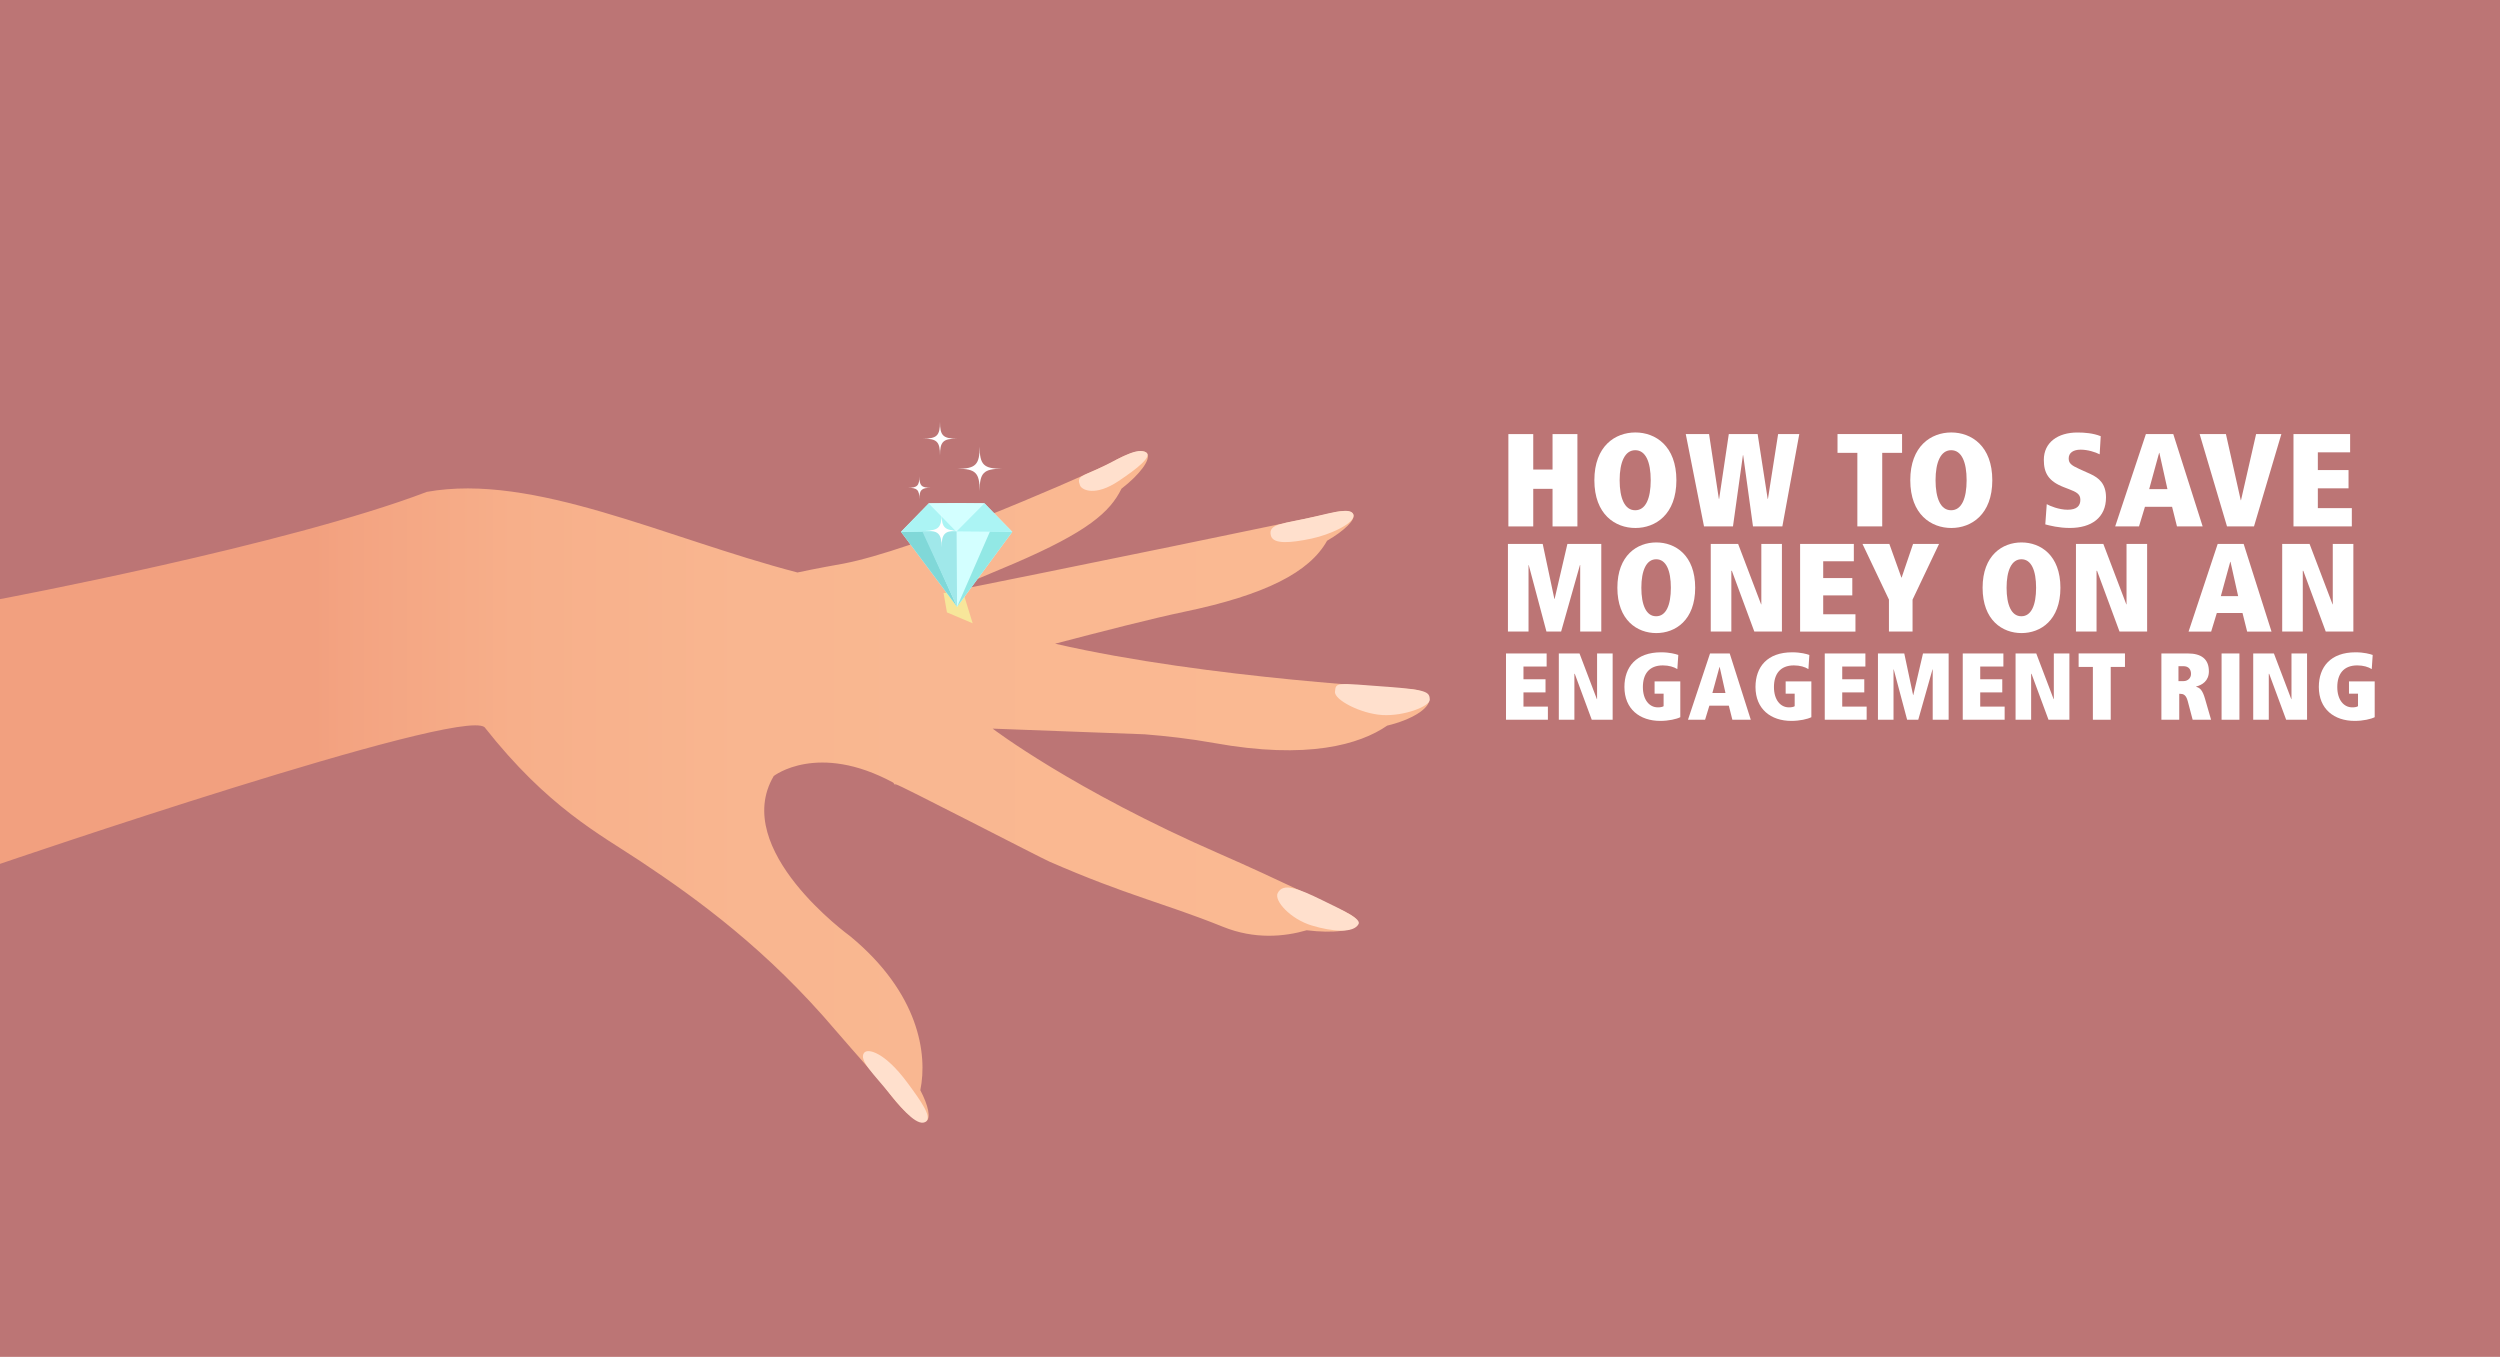
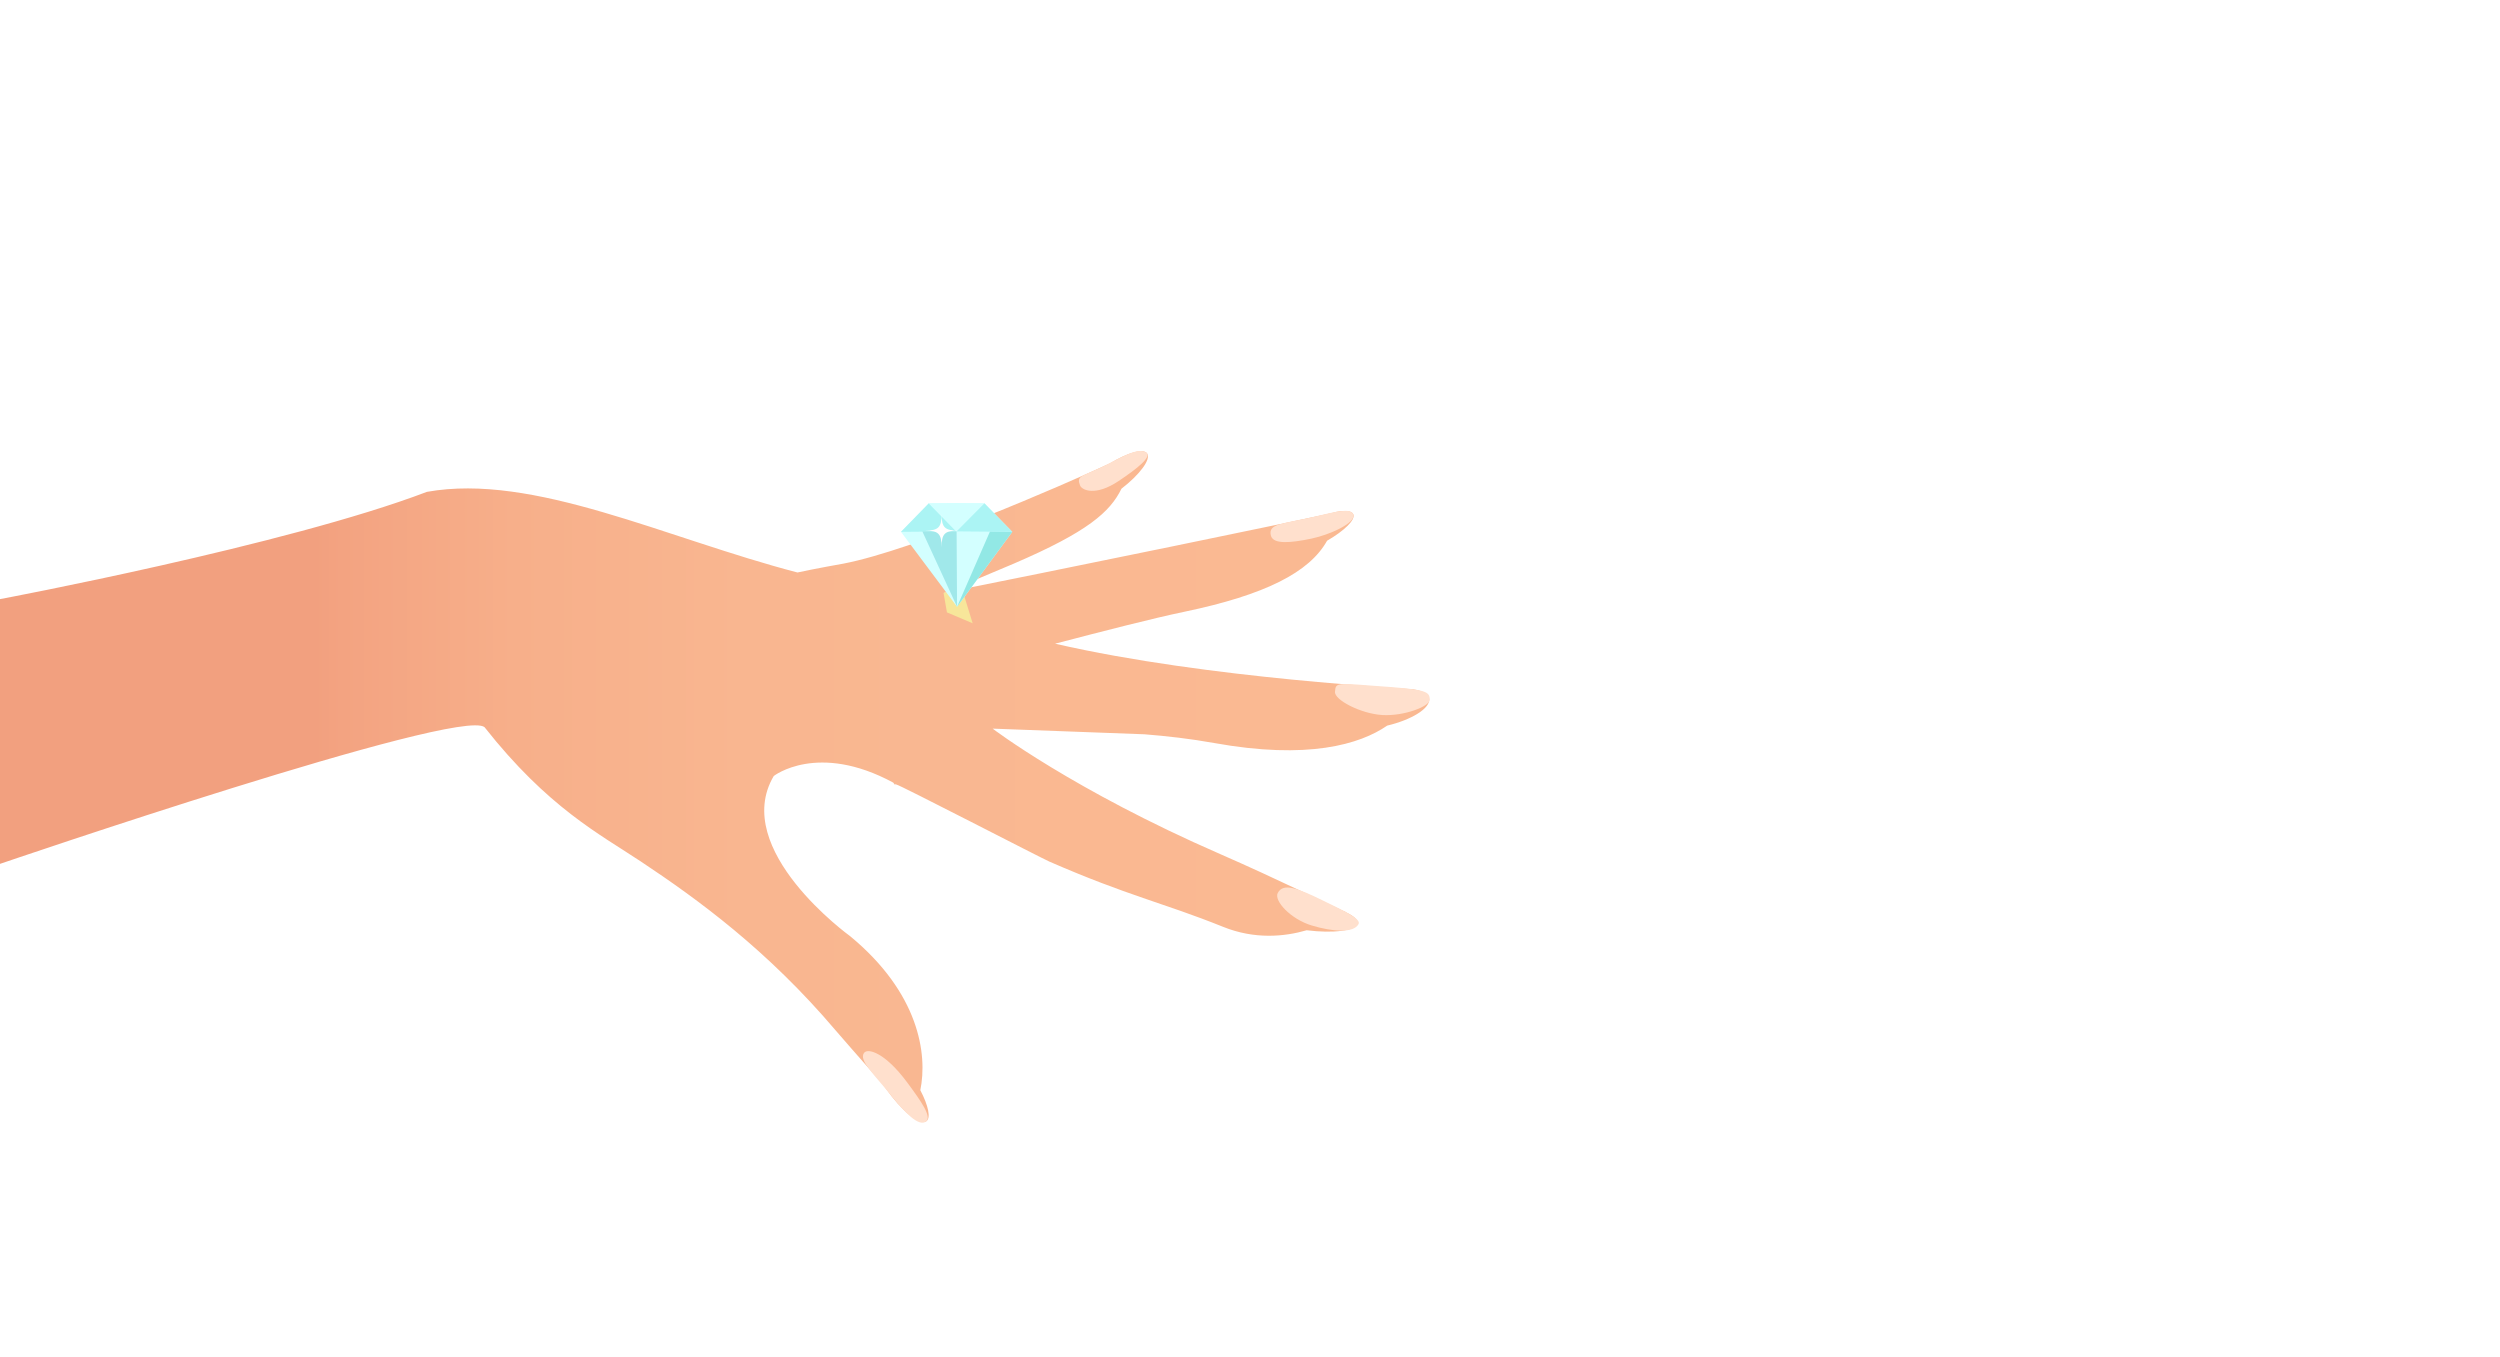
<svg xmlns="http://www.w3.org/2000/svg" id="what-are-the-alternatives-to-payday-loans" viewBox="0 0 737 400">
  <defs>
    <style>.cls-1{fill:#f7e69a;}.cls-2{fill:#fff;}.cls-3{fill:#d3ffff;}.cls-4{fill:#abf4f4;}.cls-5{fill:#bc7575;}.cls-6{fill:#ffe0cd;}.cls-7{fill:#92e8e5;}.cls-8{fill:#a0e8ea;}.cls-9{fill:url(#linear-gradient);}.cls-10{fill:#80d8d8;}</style>
    <linearGradient id="linear-gradient" x1="0" y1="231.9" x2="421.32" y2="231.9" gradientUnits="userSpaceOnUse">
      <stop offset=".22" stop-color="#f2a07f" />
      <stop offset=".24" stop-color="#f3a381" />
      <stop offset=".36" stop-color="#f7af8a" />
      <stop offset=".52" stop-color="#f9b690" />
      <stop offset=".9" stop-color="#fab992" />
    </linearGradient>
  </defs>
-   <rect class="cls-5" width="737" height="400" />
  <g>
    <g>
      <path class="cls-9" d="m416.77,203.23c-.06-.2-60.11-2.98-105.73-13.47,14.34-3.75,28.9-7.49,38-9.39,24.05-5.01,37.01-11.69,42.18-20.96,5.11-2.96,8.41-6.16,7.74-7.79-.42-1.02-2.32-1.22-5.02-.72-.05.37-90.44,18.85-115.77,23.87,6.09-2.47,13.52-5.53,20.69-8.61,21.83-9.38,28.4-15.23,31.75-22.09,5.39-4.16,8.72-8.62,7.58-10.35-1.07-1.62-5.7-.33-10.96,2.88-14.35,6.62-57.68,25.51-78.55,29.55-.12,0-8.88,1.59-13.58,2.62-38.98-10.15-77.84-29.4-109.25-23.77C84.57,160.74,0,176.62,0,176.62v78.05s135.41-46.3,142.84-40.3c18.63,23.65,33.89,31.51,46.01,39.55,16.93,11.25,37.41,26.15,57.58,49.94,0,0,7.28,8.44,13.84,15.73.28.42.56.85.86,1.27,4.59,6.57,9.91,10.93,11.89,9.72,1.48-.9.68-4.63-1.71-9.19,2.19-10.67-.4-28.68-20.72-45.43,0,0-35.31-25.47-22.49-47.19.01-.01,12.93-10.11,35.22,1.94.22.27.44.53.65.82l-.08-.47c.13.08.26.15.39.24.19-.32,42.83,21.74,45.08,22.7,23.2,10.12,33.51,12.11,51.18,19.22,9.36,3.78,18.11,2.92,24.67,1.02,7.86.99,14.48.15,14.94-2,.24-1.06-1.06-2.22-3.37-3.29.04-.02.05-.04.05-.04-3.05-1.25-20.44-9.86-37.12-17.13-43.43-18.92-67.08-36.98-67.08-36.98l44.78,1.67c6.52.52,13.39,1.29,20.45,2.56,27.69,5.01,43.05.42,51.09-5.12,7.13-1.7,12.55-5.02,12.37-7.75-.1-1.47-1.84-2.48-4.55-2.92Z" />
      <path class="cls-6" d="m389.91,265.43c-7.48-3.66-11.61-5.21-13.22-2.2-1.23,2.31,3.82,7.73,9.97,9.59,6.16,1.86,12.36,2.35,13.84-.4.82-1.53-4.13-3.83-10.59-6.99Z" />
      <path class="cls-6" d="m408.79,202.45c-15.24-1.16-14.94-1.32-15.24,1.47-.25,2.38,7.54,6.47,13.95,6.87,6.42.38,13.99-2.56,13.99-4.49,0-2.38-.97-2.96-12.71-3.86Z" />
      <path class="cls-6" d="m386.66,158.77c5.36-1.13,13.21-4.63,12.29-7.15-.73-1.99-5.67-.68-11.35.67-9.18,2.17-13.89,1.95-12.94,5.61.68,2.61,5.72,2.19,12,.87Z" />
      <path class="cls-6" d="m337.51,133.17c-3.01-1.16-8.22,2.5-13.82,5.04-4.83,2.2-6.38,2.18-5.29,4.91.54,1.36,4.48,3.3,11.39-1.33,5.12-3.43,10.59-7.51,7.72-8.62Z" />
      <path class="cls-6" d="m254.71,310.4c-1.56,2.2,2.79,6.09,7.79,12.32,4.19,5.23,8.4,9.63,10.53,7.86,1.68-1.4-1.38-5.8-5.59-11.48-6.63-8.94-11.68-10.18-12.72-8.7Z" />
    </g>
    <g>
      <polygon class="cls-1" points="278.16 174.78 279.16 180.53 286.74 183.75 283.64 173.68 278.16 174.78" />
      <polygon class="cls-3" points="298.42 156.79 290.21 148.38 282.01 148.31 273.81 148.38 265.61 156.79 282.14 178.88 282.14 178.88 298.42 156.79" />
-       <polygon class="cls-10" points="265.61 156.79 272.17 156.65 282.14 178.88 265.61 156.79" />
      <polygon class="cls-4" points="265.61 156.79 273.81 148.38 282.01 156.65 265.61 156.79" />
-       <polygon class="cls-3" points="281.73 156.65 282.14 178.88 292.13 156.65 281.73 156.65" />
      <polygon class="cls-7" points="298.42 156.79 291.86 156.65 282.14 178.88 298.42 156.79" />
      <polygon class="cls-3" points="282.01 148.31 273.81 148.38 282.01 156.79 290.21 148.38 282.01 148.31" />
      <polygon class="cls-8" points="282.14 178.88 282.01 156.65 271.9 156.65 282.14 178.88" />
      <polygon class="cls-4" points="290.21 148.38 282.01 156.65 298.42 156.79 290.21 148.38" />
    </g>
    <g>
      <path class="cls-2" d="m267.67,143.8c2.74,0,3.36.62,3.36,3.36,0-2.74.62-3.36,3.36-3.36-2.74,0-3.36-.62-3.36-3.36,0,2.74-.62,3.36-3.36,3.36Z" />
      <path class="cls-2" d="m288.8,131.67c0,5.32-1.2,6.52-6.52,6.52,5.32,0,6.52,1.2,6.52,6.52,0-5.32,1.2-6.52,6.52-6.52-5.32,0-6.52-1.2-6.52-6.52Z" />
      <path class="cls-2" d="m282.05,129.31c-4.03,0-4.94-.91-4.94-4.94,0,4.03-.91,4.94-4.94,4.94,4.03,0,4.94.91,4.94,4.94,0-4.03.91-4.94,4.94-4.94Z" />
      <path class="cls-2" d="m272.64,156.42c4.03,0,4.94.91,4.94,4.94,0-4.03.91-4.94,4.94-4.94-4.03,0-4.94-.91-4.94-4.94,0,4.03-.91,4.94-4.94,4.94Z" />
    </g>
  </g>
  <path class="cls-2" d="m457.69,144.11h-5.69v11.08h-7.33v-27.22h7.33v10.45h5.69v-10.45h7.33v27.22h-7.33v-11.08Z" />
  <path class="cls-2" d="m482.11,127.49c5.93,0,12.09,3.98,12.09,14.08s-6.16,14.08-12.09,14.08-12.09-3.98-12.09-14.08,6.16-14.08,12.09-14.08Zm-.08,22.93h.04c3.08,0,4.56-3.47,4.56-8.85s-1.48-8.85-4.56-8.85-4.6,3.55-4.6,8.85,1.48,8.85,4.56,8.85Z" />
  <path class="cls-2" d="m513.89,134.2h-.08l-2.93,20.98h-8.54l-5.38-27.22h6.87l2.89,19.11h.08l2.85-19.11h8.5l2.96,19.11h.08l3-19.11h6.24l-4.99,27.22h-8.66l-2.89-20.98Z" />
  <path class="cls-2" d="m547.55,133.5h-5.85v-5.54h19.03v5.54h-5.85v21.68h-7.33v-21.68Z" />
  <path class="cls-2" d="m575.24,127.49c5.93,0,12.09,3.98,12.09,14.08s-6.16,14.08-12.09,14.08-12.09-3.98-12.09-14.08,6.16-14.08,12.09-14.08Zm-.08,22.93h.04c3.08,0,4.56-3.47,4.56-8.85s-1.48-8.85-4.56-8.85-4.6,3.55-4.6,8.85,1.48,8.85,4.56,8.85Z" />
  <path class="cls-2" d="m603.39,148.63c.9.51,3.55,1.64,6.16,1.64,2.77,0,3.74-1.21,3.74-2.93s-1.21-2.3-3.32-3.12l-1.6-.62c-4.49-1.75-5.85-4.17-5.85-8.03,0-5.15,4.13-8.07,9.91-8.07,2.07,0,4.64.19,6.86,1.09l-.31,5.34c-1.29-.66-3.51-1.37-5.62-1.37s-3.51.9-3.51,2.57c0,1.4.7,2.03,3.12,3.12l3.28,1.48c2.46,1.13,4.6,2.85,4.6,6.9,0,5.97-4.29,9.01-10.65,9.01-3.28,0-5.89-.7-7.25-1.05l.43-5.97Z" />
  <path class="cls-2" d="m640.33,149.41h-8l-1.75,5.77h-7.02l9.05-27.22h8.07l8.66,27.22h-7.57l-1.44-5.77Zm-3.74-15.91h-.08l-2.93,10.69h5.38l-2.38-10.69Z" />
  <path class="cls-2" d="m648.44,127.96h7.76l4.37,19.5h.08l4.45-19.5h7.45l-8.07,27.22h-7.96l-8.07-27.22Z" />
  <path class="cls-2" d="m676.13,127.96h16.69v5.38h-9.52v5.23h9.05v5.38h-9.05v5.85h10.02v5.38h-17.2v-27.22Z" />
  <path class="cls-2" d="m450.68,166.57h-.07v19.61h-6.07v-25.83h10.25l3.44,16.21h.07l3.77-16.21h9.99v25.83h-6.22v-19.61h-.07l-5.55,19.61h-4.33l-5.22-19.61Z" />
  <path class="cls-2" d="m488.27,159.91c5.62,0,11.47,3.77,11.47,13.36s-5.85,13.36-11.47,13.36-11.47-3.77-11.47-13.36,5.85-13.36,11.47-13.36Zm-.07,21.76h.04c2.92,0,4.33-3.29,4.33-8.4s-1.41-8.4-4.33-8.4-4.37,3.37-4.37,8.4,1.41,8.4,4.33,8.4Z" />
  <path class="cls-2" d="m510.55,168.27h-.15v17.91h-6.07v-25.83h8.07l6.77,17.8h.07v-17.8h6.07v25.83h-8.14l-6.62-17.91Z" />
  <path class="cls-2" d="m530.67,160.35h15.84v5.11h-9.03v4.96h8.58v5.11h-8.58v5.55h9.51v5.11h-16.32v-25.83Z" />
  <path class="cls-2" d="m556.87,176.78l-7.81-16.43h7.92l3.55,9.92h.07l3.37-9.92h7.66l-7.81,16.43v9.4h-6.96v-9.4Z" />
  <path class="cls-2" d="m595.94,159.91c5.62,0,11.47,3.77,11.47,13.36s-5.85,13.36-11.47,13.36-11.47-3.77-11.47-13.36,5.85-13.36,11.47-13.36Zm-.07,21.76h.04c2.92,0,4.33-3.29,4.33-8.4s-1.41-8.4-4.33-8.4-4.37,3.37-4.37,8.4,1.41,8.4,4.33,8.4Z" />
  <path class="cls-2" d="m618.21,168.27h-.15v17.91h-6.07v-25.83h8.07l6.77,17.8h.07v-17.8h6.07v25.83h-8.14l-6.62-17.91Z" />
  <path class="cls-2" d="m661.1,180.71h-7.58l-1.67,5.48h-6.66l8.58-25.83h7.66l8.21,25.83h-7.18l-1.37-5.48Zm-3.55-15.1h-.07l-2.78,10.14h5.11l-2.26-10.14Z" />
  <path class="cls-2" d="m679.01,168.27h-.15v17.91h-6.07v-25.83h8.07l6.77,17.8h.07v-17.8h6.07v25.83h-8.14l-6.62-17.91Z" />
-   <path class="cls-2" d="m443.97,192.64h11.98v3.86h-6.83v3.75h6.5v3.86h-6.5v4.2h7.2v3.86h-12.35v-19.54Z" />
+   <path class="cls-2" d="m443.97,192.64v3.86h-6.83v3.75h6.5v3.86h-6.5v4.2h7.2v3.86h-12.35v-19.54Z" />
  <path class="cls-2" d="m464.24,198.63h-.11v13.55h-4.59v-19.54h6.1l5.12,13.47h.06v-13.47h4.59v19.54h-6.16l-5.01-13.55Z" />
  <path class="cls-2" d="m487.76,200.87h7.59v10.56c-1.12.56-3.42,1.09-5.91,1.09-6.02,0-10.56-3.47-10.56-10,0-5.91,3.47-10.22,10.81-10.22,2.55,0,4.26.5,5.07.78l-.28,4.17c-1.01-.64-2.49-1.09-4.28-1.09-4.06,0-5.88,2.58-5.88,6.38s1.93,5.99,4.4,5.99c.67,0,1.29-.08,1.71-.34v-3.7h-2.66v-3.64Z" />
  <path class="cls-2" d="m509.66,208.04h-5.74l-1.26,4.14h-5.04l6.5-19.54h5.8l6.21,19.54h-5.43l-1.04-4.14Zm-2.69-11.42h-.06l-2.1,7.67h3.86l-1.71-7.67Z" />
-   <path class="cls-2" d="m526.4,200.87h7.59v10.56c-1.12.56-3.42,1.09-5.91,1.09-6.02,0-10.56-3.47-10.56-10,0-5.91,3.47-10.22,10.81-10.22,2.55,0,4.26.5,5.07.78l-.28,4.17c-1.01-.64-2.49-1.09-4.28-1.09-4.06,0-5.88,2.58-5.88,6.38s1.93,5.99,4.4,5.99c.67,0,1.29-.08,1.71-.34v-3.7h-2.66v-3.64Z" />
  <path class="cls-2" d="m537.94,192.64h11.98v3.86h-6.83v3.75h6.5v3.86h-6.5v4.2h7.2v3.86h-12.35v-19.54Z" />
  <path class="cls-2" d="m558.27,197.34h-.06v14.84h-4.59v-19.54h7.76l2.6,12.26h.06l2.86-12.26h7.56v19.54h-4.7v-14.84h-.06l-4.2,14.84h-3.28l-3.95-14.84Z" />
  <path class="cls-2" d="m578.62,192.64h11.98v3.86h-6.83v3.75h6.5v3.86h-6.5v4.2h7.2v3.86h-12.35v-19.54Z" />
  <path class="cls-2" d="m598.89,198.63h-.11v13.55h-4.59v-19.54h6.1l5.12,13.47h.06v-13.47h4.59v19.54h-6.16l-5.01-13.55Z" />
-   <path class="cls-2" d="m616.98,196.61h-4.2v-3.98h13.66v3.98h-4.2v15.57h-5.26v-15.57Z" />
  <path class="cls-2" d="m644.93,206.64c-.5-1.88-1.37-2.1-2.21-2.1h-.28v7.64h-5.26v-19.54h7.81c3.95,0,6.19,1.65,6.19,5.26,0,2.88-2.04,4.06-3.75,4.48v.08c1.12.36,1.85.9,2.63,3.61l1.76,6.1h-5.43l-1.46-5.54Zm-1.18-5.85c1.12,0,2.16-.84,2.16-2.1,0-1.34-.7-2.3-2.24-2.3h-1.46v4.4h1.54Z" />
  <path class="cls-2" d="m654.92,192.64h5.26v19.54h-5.26v-19.54Z" />
  <path class="cls-2" d="m668.95,198.63h-.11v13.55h-4.59v-19.54h6.1l5.12,13.47h.06v-13.47h4.59v19.54h-6.16l-5.01-13.55Z" />
  <path class="cls-2" d="m692.47,200.87h7.59v10.56c-1.12.56-3.42,1.09-5.91,1.09-6.02,0-10.56-3.47-10.56-10,0-5.91,3.47-10.22,10.81-10.22,2.55,0,4.26.5,5.07.78l-.28,4.17c-1.01-.64-2.49-1.09-4.28-1.09-4.06,0-5.88,2.58-5.88,6.38s1.93,5.99,4.4,5.99c.67,0,1.29-.08,1.71-.34v-3.7h-2.66v-3.64Z" />
</svg>